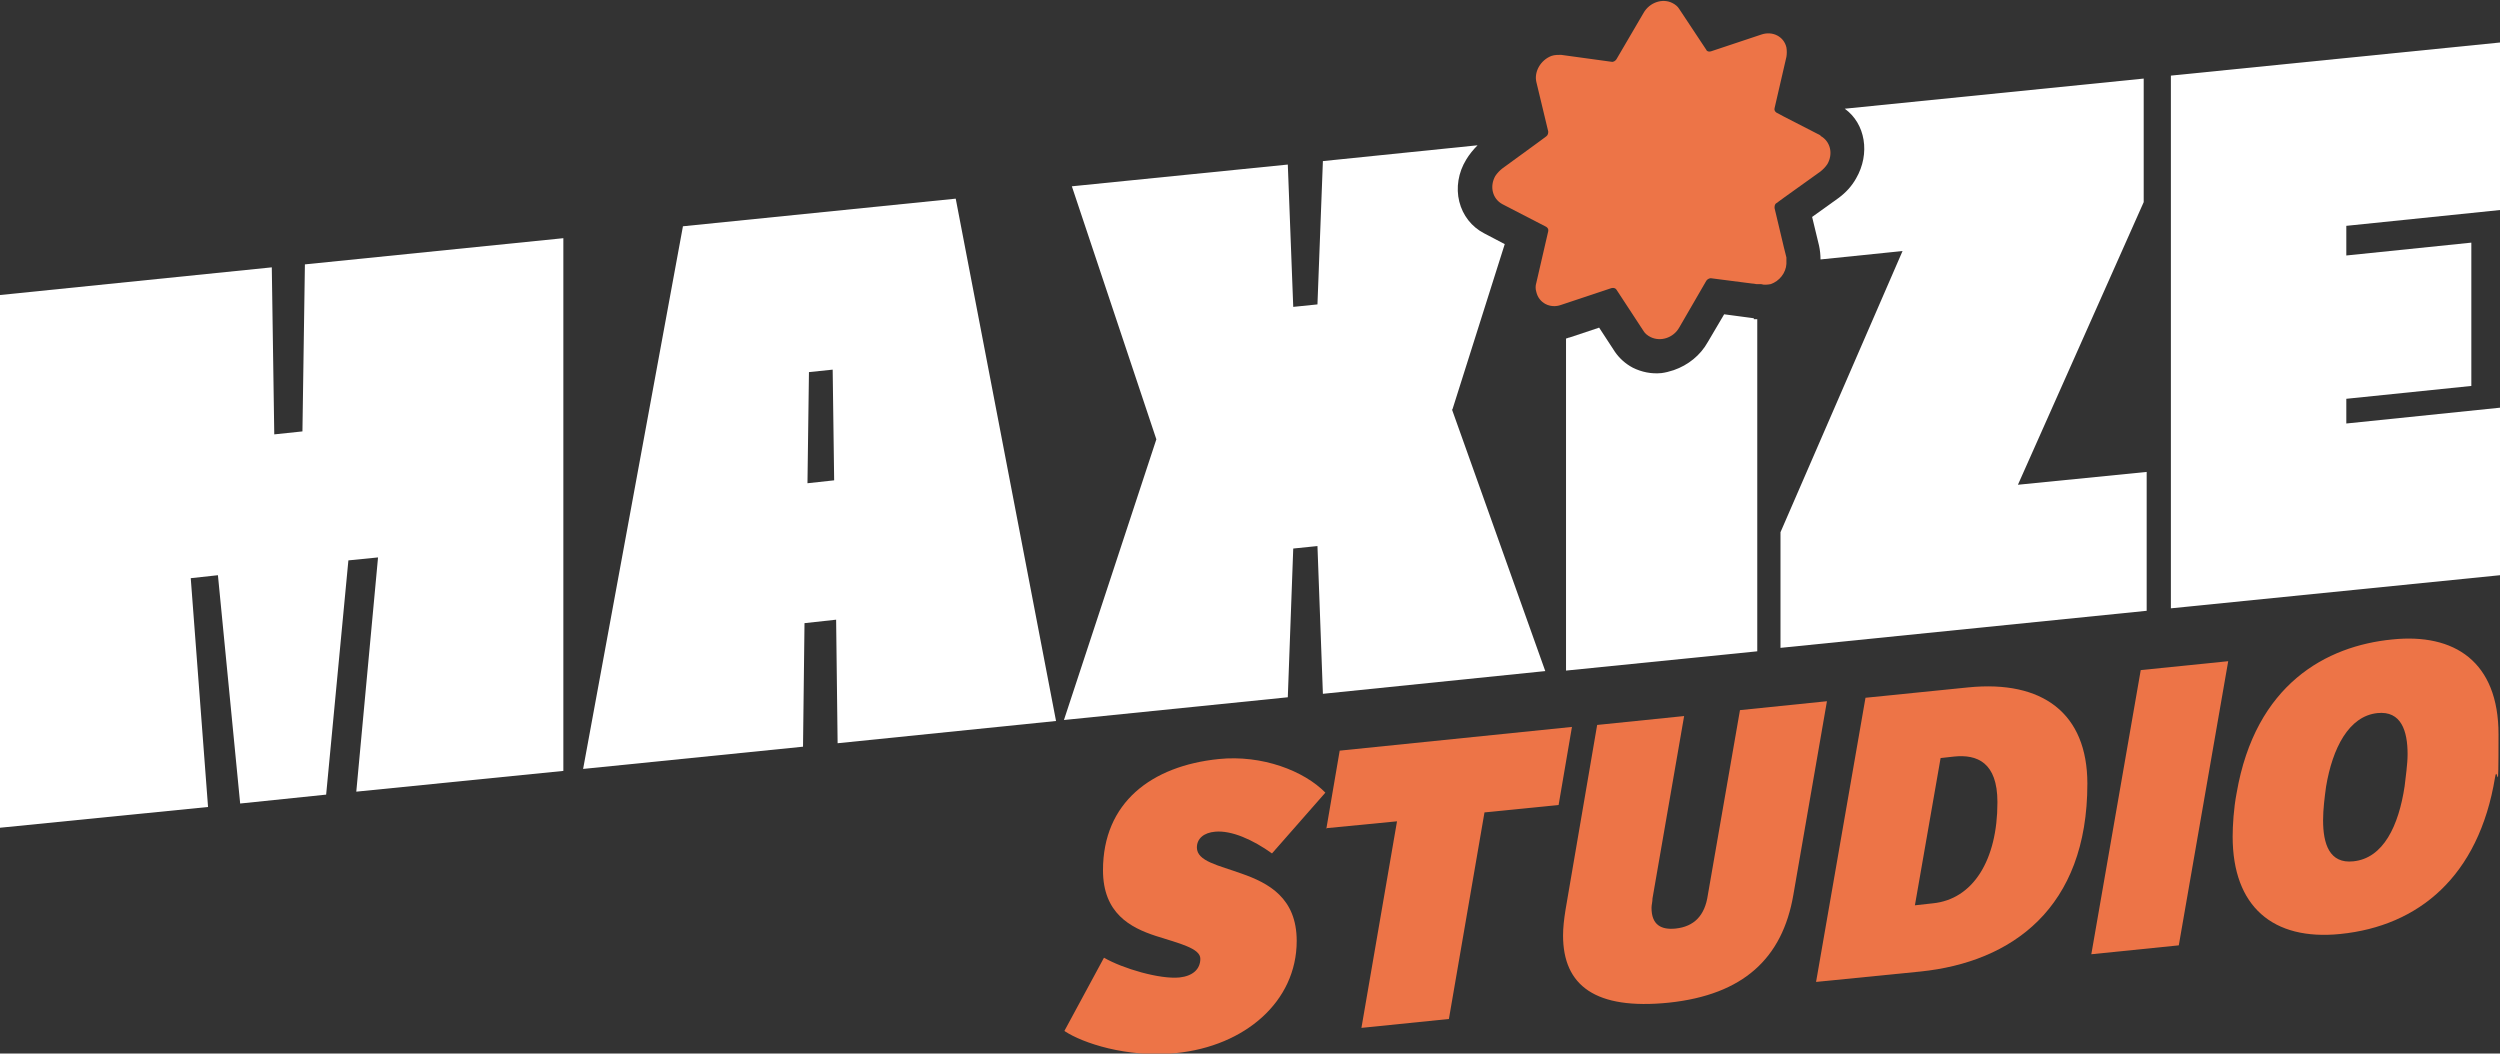
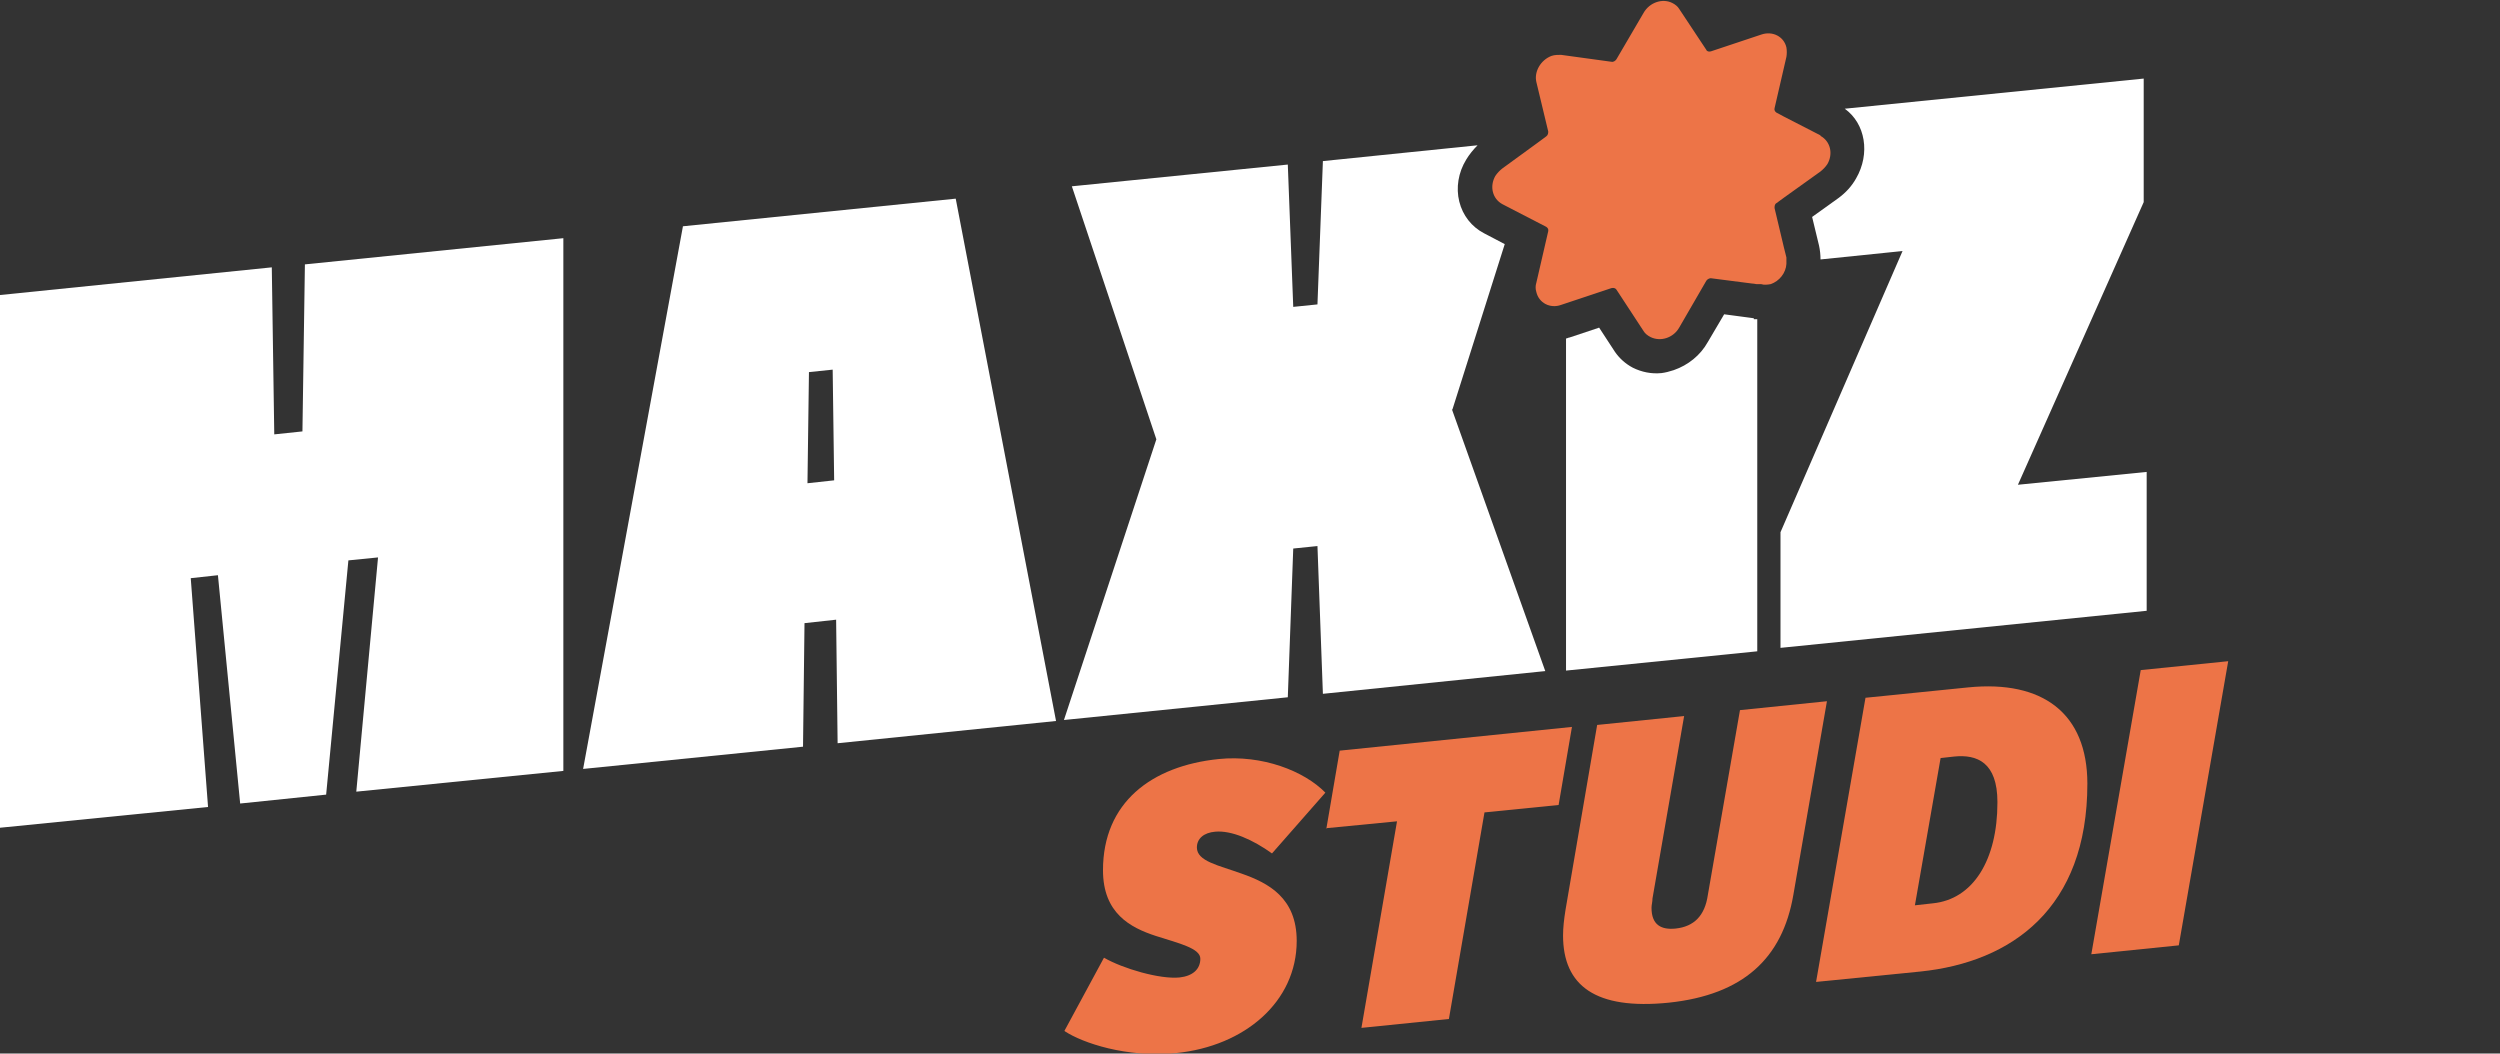
<svg xmlns="http://www.w3.org/2000/svg" id="Calque_1" version="1.1" viewBox="0 0 505.9 213.2">
  <rect x="0" y="0" width="505.9" height="213.2" fill="#333333" stroke="none" />
  <defs>
    <style>
      .st0 {
        fill: #fff;
      }

      .st1 {
        fill: #ed7447;
      }
    </style>
  </defs>
  <path class="st0" d="M354.9,64.4l-6-.8-3.3,5.6c-1.5,2.7-4,4.7-6.9,5.7-.9.3-1.7.5-2.5.6-2,.2-4-.2-5.8-1.1-1.5-.8-2.7-1.9-3.6-3.2l-3.2-4.9-6,2c-.2,0-.5.2-.7.2v67.2l38.7-3.9v-67.2c-.2,0-.5,0-.7,0h0Z" />
  <g>
    <path class="st1" d="M215.4,208.6l8-14.8c3.8,2.2,11.3,4.4,15.3,4,2.7-.3,4.2-1.7,4.2-3.8s-4.3-3.1-9-4.6c-5.2-1.7-10.7-4.6-10.7-13.3,0-13.7,9.8-21.1,23.4-22.5,8.8-.9,17.3,2.4,21.6,6.8l-10.8,12.3c-3.9-2.8-8.2-4.7-11.5-4.4-2.3.2-3.7,1.4-3.7,3.2,0,2.8,4.4,3.6,9.1,5.3,5.4,1.9,11.1,4.9,11.1,13.6,0,12.3-10.5,21.3-24.4,22.7-10.1,1-19-2.1-22.5-4.4h0Z" />
    <path class="st1" d="M268.4,167.7l2.7-15.8,47-4.8-2.7,15.8-15,1.5-7.2,41.8-17.7,1.8,7.2-41.8-14.4,1.4h0Z" />
    <path class="st1" d="M316.3,189.3c0-1.6.2-3.3.5-5.2l6.4-37.4,17.6-1.8-6.4,36.9c0,.7-.2,1.3-.2,1.9,0,3.5,2,4.5,4.9,4.2,3.7-.4,5.9-2.6,6.5-6.8l6.5-37.4,17.6-1.8-6.8,39.2c-2.2,12.8-10.1,20.2-25.2,21.8-14.8,1.5-21.4-3.4-21.4-13.6h0Z" />
    <path class="st1" d="M398.3,139.1c15-1.5,24.1,5.2,24.1,19.5,0,25.2-15.3,36.1-33.8,38l-21.1,2.1,10-57.5,20.8-2.1h0ZM404.2,162.3c0-8-4.1-9.7-8.8-9.2l-2.7.3-5.2,29.8,3.6-.4c8.2-.8,13.1-8.8,13.1-20.4h0Z" />
    <path class="st1" d="M450.9,133.8l-10,57.5-17.7,1.8,10-57.5,17.7-1.8Z" />
-     <path class="st1" d="M451.8,169.3c0-2.2.2-5.7.8-8.8,3.8-22.1,18.2-29.8,31.5-31.1,12.6-1.3,21.5,4.5,21.5,19.2s-.2,5.6-.7,8.7c-3.3,20.1-15.5,30.1-31.3,31.7-13.7,1.4-21.8-5.6-21.8-19.7ZM486.6,159.1c.2-1.9.6-4.4.6-6.5,0-4.7-1.3-8.8-6.1-8.3-5.8.6-9.1,7.1-10.4,14.9-.3,2.2-.6,4.6-.6,6.8,0,4.8,1.3,8.8,6.1,8.3,6.1-.6,9.2-7.2,10.4-15.2h0Z" />
  </g>
  <g>
    <path class="st0" d="M61.2,87.4l.5-33.9,52.3-5.3v107.8l-41.9,4.2,4.4-47.4-6,.6-4.5,47.4-17.4,1.8-4.5-46.2-5.5.6,3.5,46.3L0,167.5V59.7l55-5.6.5,33.8,5.7-.6h0Z" />
    <path class="st0" d="M138.1,45.8l55.3-5.6,20.3,105.7-44.2,4.5-.3-25-6.4.7-.3,25-44.5,4.5,20.2-109.8h0ZM163.3,97.8l5.5-.6-.3-22.4-4.8.5-.3,22.5h0Z" />
    <path class="st0" d="M293.9,82.9l10.6-33.5-4.2-2.2c-2.5-1.3-4.3-3.6-5-6.4-.7-2.8-.2-5.9,1.4-8.5.6-1,1.4-2,2.3-2.9l-31.3,3.2-1.1,29-4.9.5-1.1-28.8-43.7,4.4,17.1,51.2-18.7,56.8,45.3-4.6,1.1-30.1,4.9-.5,1.1,29.9,45-4.6-18.9-53h0Z" />
    <path class="st0" d="M408.3,98.2l25.5-57.3V15.9l-60.5,6.1c4.2,3,5.2,9.1,2.3,14.1-.9,1.6-2.1,2.9-3.6,4l-5.3,3.8,1.4,5.8c.2.9.3,1.9.3,2.8l16.6-1.7-24.7,56.9v23.4l74.1-7.5v-28.1l-26.1,2.6h0ZM361,31.7h0c0,0,0,0,0,0h0s0,0,0,0Z" />
-     <path class="st0" d="M439.3,15.3l66.6-6.7v33.9l-31.1,3.2v6l25.3-2.6v29l-25.3,2.6v5l31.1-3.2v33.9l-66.6,6.7V15.3h0Z" />
    <g id="Groupe_38">
      <path class="st1" d="M368.4,27.4l-7.4-3.8-1.5-.8c-.3-.2-.5-.5-.4-.9l2.4-10.4c.1-.6.1-1.3,0-1.9-.5-2.2-2.8-3.4-5.1-2.6l-10.2,3.4c-.4.1-.8,0-.9-.3l-5.5-8.3c-.3-.5-.8-.9-1.4-1.2-2-1-4.6-.1-5.8,2l-5.5,9.4c-.2.3-.6.6-1,.5l-10.2-1.4c-.6,0-1.3,0-1.9.2-2.2.8-3.6,3.2-3.1,5.3l2.4,10c0,.3,0,.7-.4,1l-1.9,1.4-7,5.1c-.5.4-1,.9-1.4,1.5-1.2,2.1-.6,4.6,1.4,5.7l2.7,1.4,6.2,3.2c.3.2.5.5.4.9l-2.4,10.4c-.2.6-.2,1.3,0,1.9.5,2.2,2.8,3.4,5,2.6l.9-.3,9.3-3.1c.4-.1.8,0,1,.3l5.5,8.4c.3.5.8.9,1.4,1.2,2,1,4.6.2,5.8-1.9l5.5-9.5c.2-.3.6-.5.9-.5l9.3,1.2h.9c.6.2,1.3.1,1.9,0,1.8-.6,3.1-2.3,3.2-4.1,0-.4,0-.8,0-1.3l-.5-2-1.9-8c0-.3,0-.8.4-1l1.5-1.1,7.4-5.3c.5-.4,1-.9,1.4-1.5,1.2-2.1.6-4.6-1.4-5.7h0ZM361,31.8h0c0,0,0,0,0,0h0s0,0,0,0Z" />
      <polygon class="st1" points="361.1 31.7 361 31.8 361 31.7 361.1 31.7" />
    </g>
  </g>
</svg>